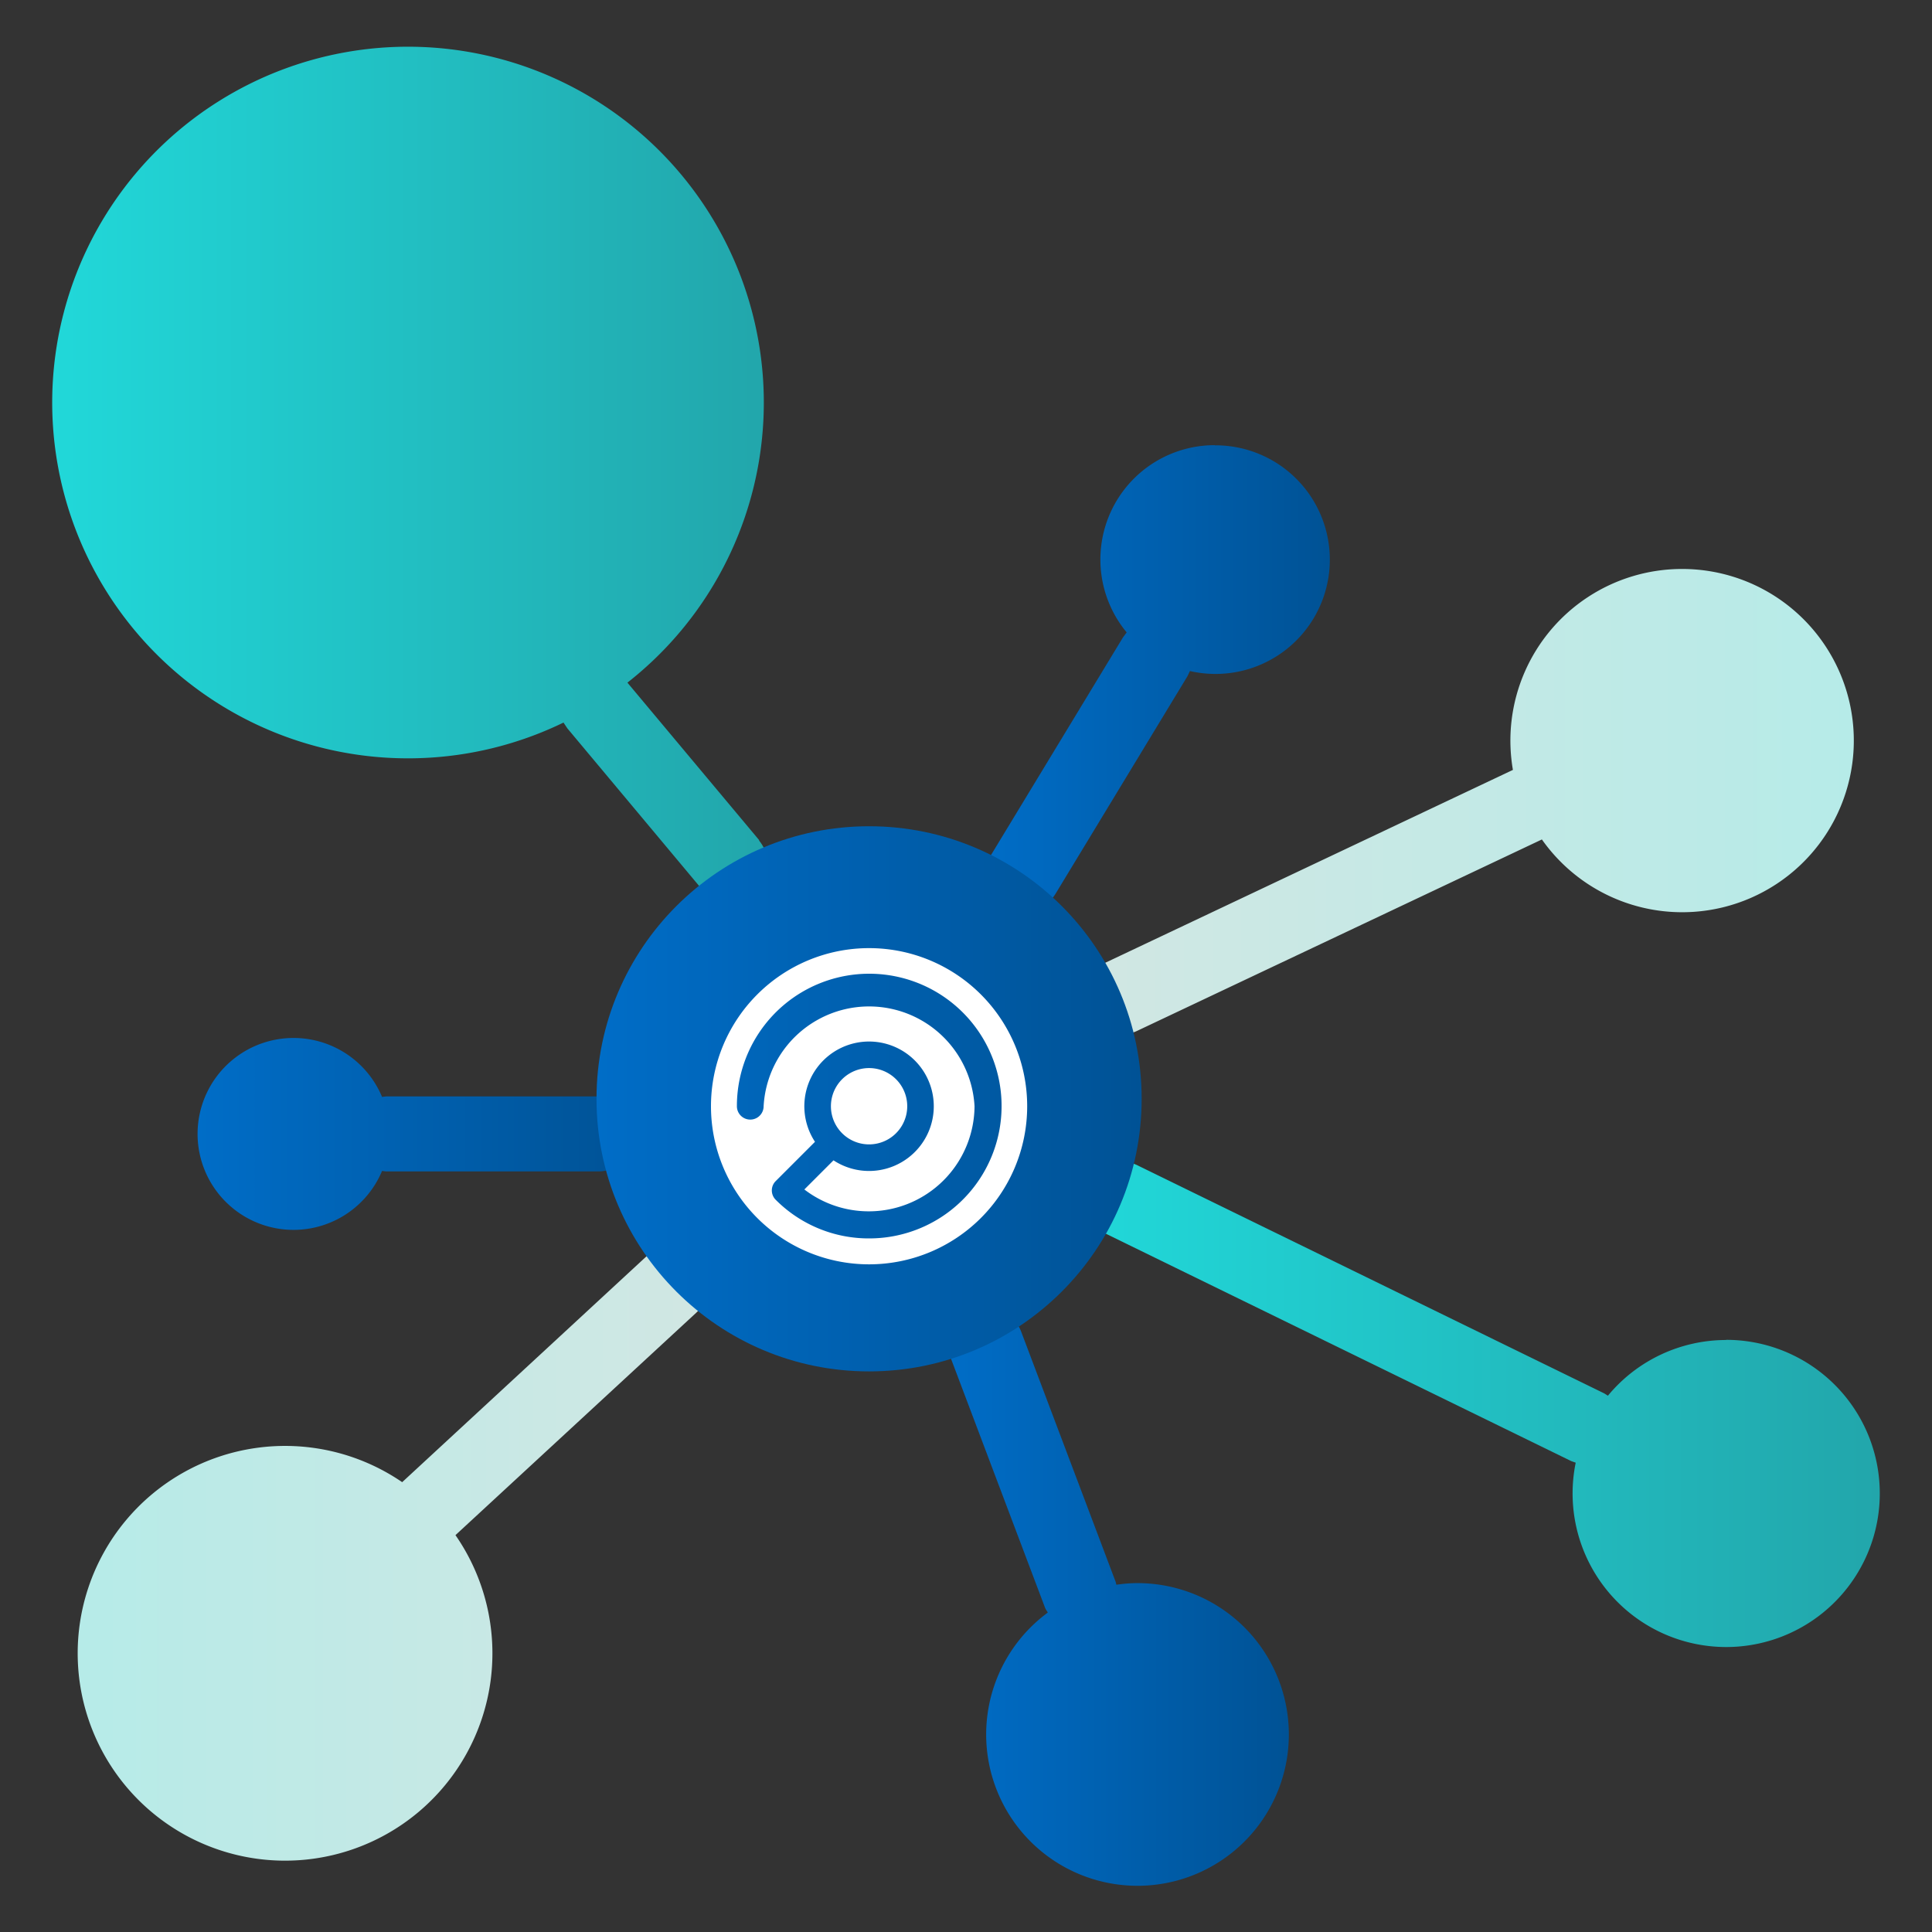
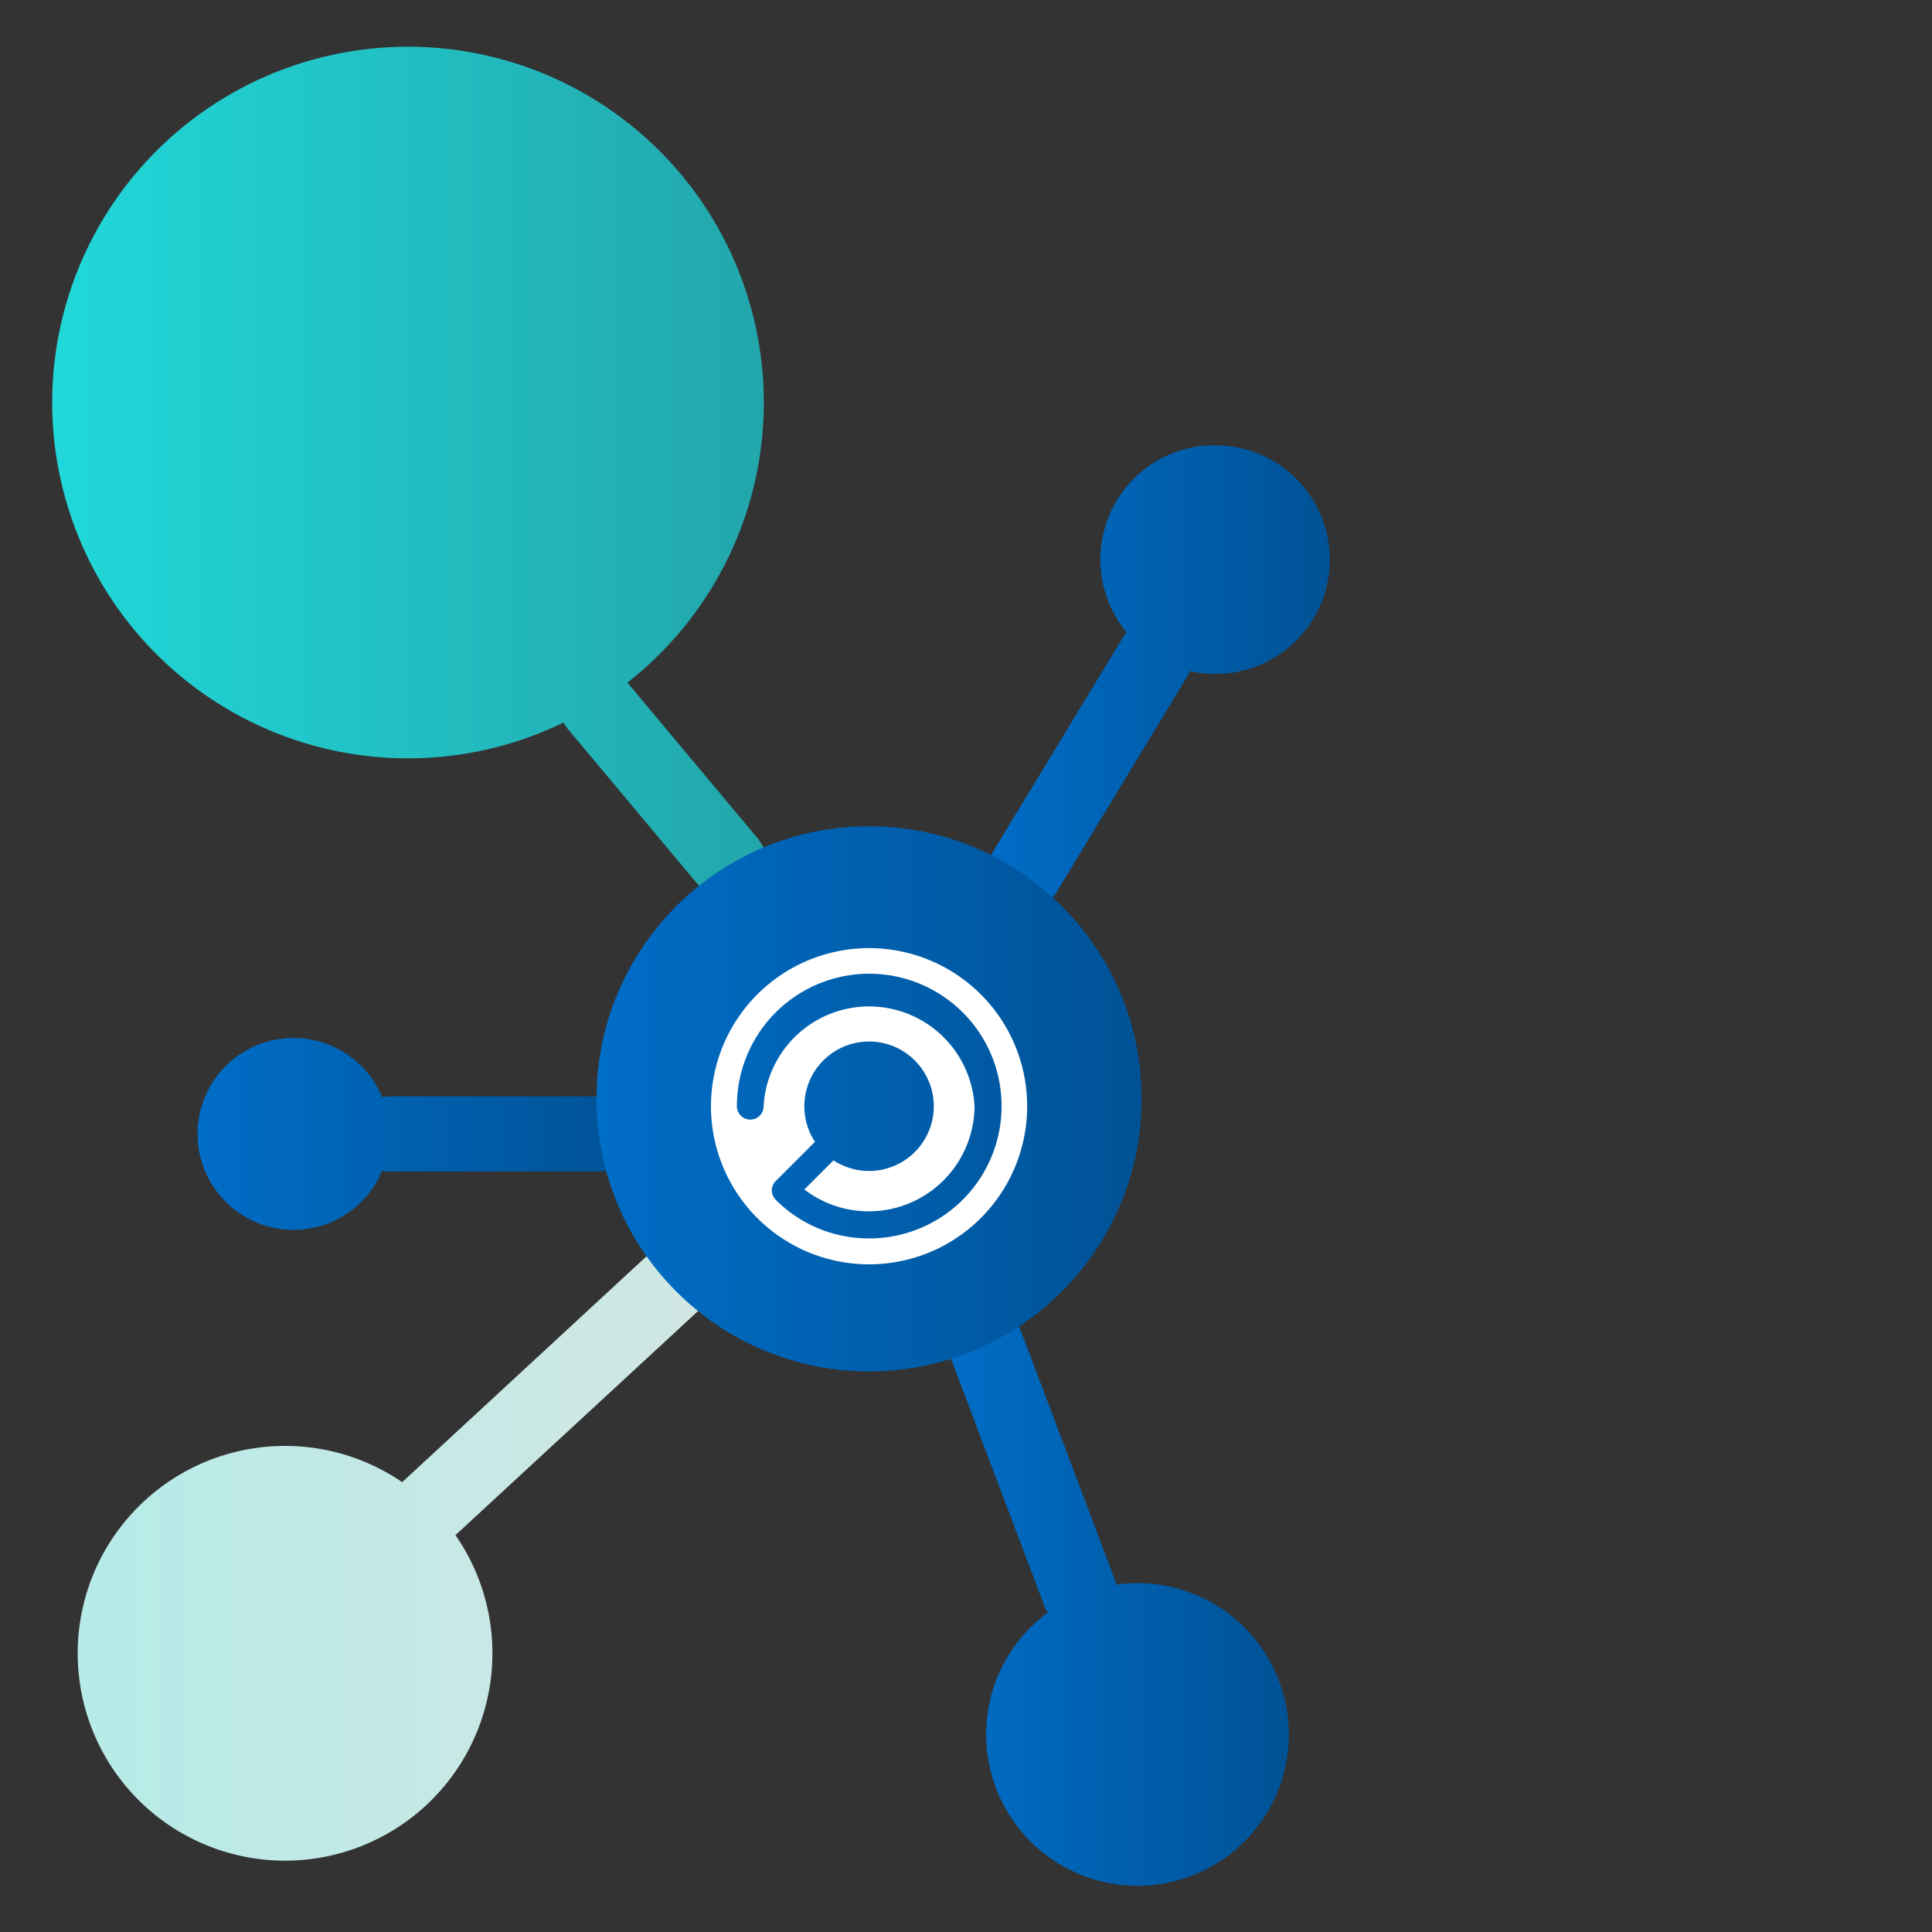
<svg xmlns="http://www.w3.org/2000/svg" xmlns:xlink="http://www.w3.org/1999/xlink" id="Art" viewBox="0 0 120 120">
  <rect x="0" y="0" width="120" height="120" fill="#333333" stroke="none" />
  <defs>
    <linearGradient id="linear-gradient" x1="3.24" x2="47.7" y1="29.46" y2="29.46" gradientUnits="userSpaceOnUse">
      <stop offset="0" stop-color="#21d8d9" />
      <stop offset="1" stop-color="#22a6ab" />
    </linearGradient>
    <linearGradient id="linear-gradient-2" x1="61.22" x2="82.55" y1="42.14" y2="42.14" gradientUnits="userSpaceOnUse">
      <stop offset="0" stop-color="#006dc7" />
      <stop offset="1" stop-color="#005295" />
    </linearGradient>
    <linearGradient id="linear-gradient-3" x1="67.33" x2="115.12" y1="49.78" y2="49.78" gradientUnits="userSpaceOnUse">
      <stop offset="0" stop-color="#d1e7e3" />
      <stop offset="1" stop-color="#b6ebe8" />
    </linearGradient>
    <linearGradient xlink:href="#linear-gradient" id="linear-gradient-4" x1="67.36" x2="116.76" y1="87.24" y2="87.24" />
    <linearGradient xlink:href="#linear-gradient-2" id="linear-gradient-5" x1="58.91" x2="80.02" y1="99.15" y2="99.15" />
    <linearGradient id="linear-gradient-6" x1="4.83" x2="43.98" y1="96.54" y2="96.54" gradientUnits="userSpaceOnUse">
      <stop offset="0" stop-color="#b6ebe8" />
      <stop offset="1" stop-color="#d1e7e3" />
    </linearGradient>
    <linearGradient xlink:href="#linear-gradient-2" id="linear-gradient-7" x1="12.29" x2="39.48" y1="70.44" y2="70.44" />
    <linearGradient xlink:href="#linear-gradient-2" id="linear-gradient-8" x1="37.05" x2="70.91" y1="68.25" y2="68.25" />
    <style>.cls-2{fill:#fff}</style>
  </defs>
  <path d="m47.16 52.19-8.19-9.79A22.1 22.1 0 1 0 35 44.88l.24.36 8.32 9.95a2.33 2.33 0 1 0 3.58-2.99Z" style="fill:url(#linear-gradient)" />
  <path d="M75.45 27.65a7.1 7.1 0 0 0-5.47 11.63l-.23.31-8.18 13.49a2.33 2.33 0 1 0 4 2.42l8.18-13.49.16-.33a7.1 7.1 0 1 0 1.55-14.02Z" style="fill:url(#linear-gradient-2)" />
-   <path d="M104.46 35.34a10.66 10.66 0 0 0-10.49 12.48l-25.3 11.97a2.33 2.33 0 0 0 1 4.45c.34 0 .68-.07 1-.23l25.1-11.87a10.66 10.66 0 1 0 8.7-16.8Z" style="fill:url(#linear-gradient-3)" />
-   <path d="M107.22 83.23a9.53 9.53 0 0 0-7.35 3.46l-.22-.14-28.92-14.13a2.34 2.34 0 1 0-2.06 4.2l28.92 14.13.28.1a9.54 9.54 0 1 0 9.35-7.63Z" style="fill:url(#linear-gradient-4)" />
  <path d="M70.63 98.33c-.44 0-.87.04-1.29.1-.02-.07-.03-.15-.06-.22l-5.85-15.49a2.33 2.33 0 1 0-4.37 1.65l5.85 15.49c.04.11.12.2.17.3a9.4 9.4 0 1 0 5.56-1.83Z" style="fill:url(#linear-gradient-5)" />
  <path d="M43.36 78.25a2.33 2.33 0 0 0-3.3-.13L24.98 92.06a12.88 12.88 0 1 0 3.31 3.29l14.94-13.8a2.33 2.33 0 0 0 .13-3.3Z" style="fill:url(#linear-gradient-6)" />
  <path d="M37.15 68.1h-13.1c-.11 0-.21.02-.32.03a5.96 5.96 0 1 0 0 4.6c.1.01.21.03.32.03h13.1a2.34 2.34 0 0 0 0-4.68Z" style="fill:url(#linear-gradient-7)" />
  <circle cx="53.98" cy="68.25" r="16.93" style="fill:url(#linear-gradient-8)" />
  <path d="M53.98 58.89a9.82 9.82 0 1 0 0 19.64 9.82 9.82 0 0 0 0-19.64Zm0 18.03a8.15 8.15 0 0 1-5.8-2.4.82.82 0 0 1 0-1.16l2.44-2.44a4.02 4.02 0 1 1 1.15 1.15l-1.81 1.81a6.57 6.57 0 0 0 10.57-5.17 6.56 6.56 0 0 0-13.1 0 .83.83 0 1 1-1.66 0 8.22 8.22 0 1 1 8.21 8.21Z" class="cls-2" />
-   <path d="M56.35 68.71a2.37 2.37 0 1 1-4.74 0 2.37 2.37 0 0 1 4.74 0Z" class="cls-2" />
</svg>